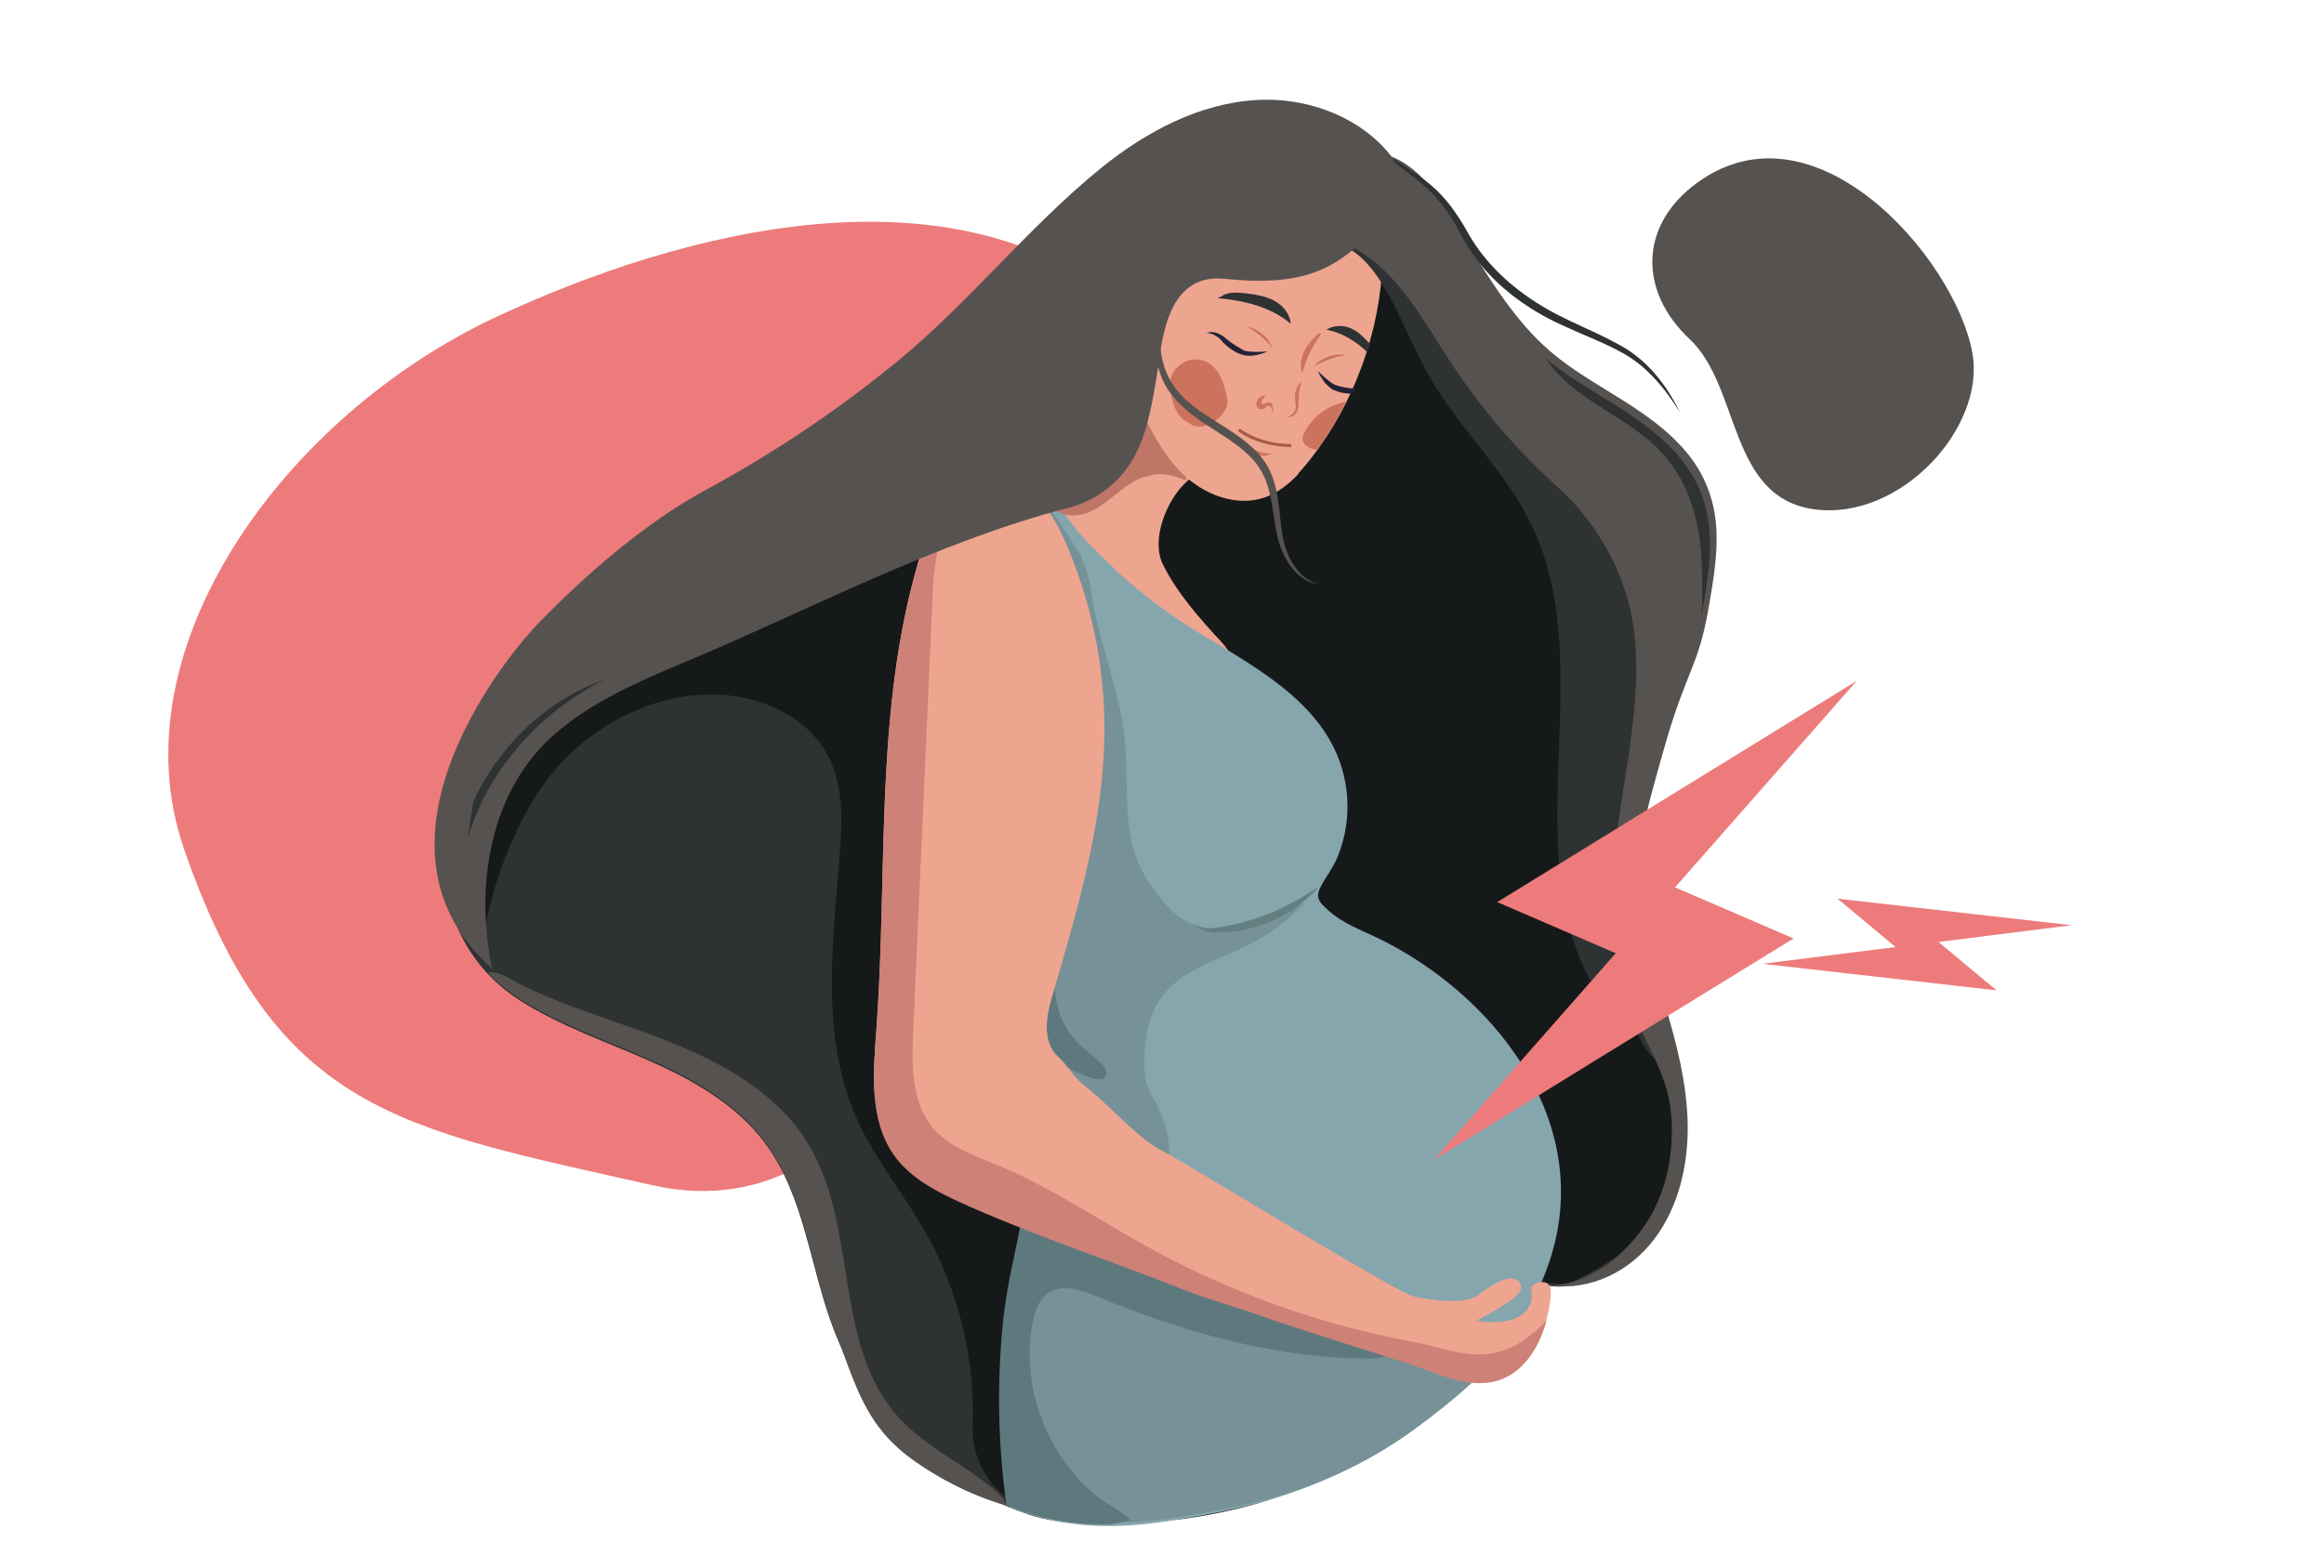
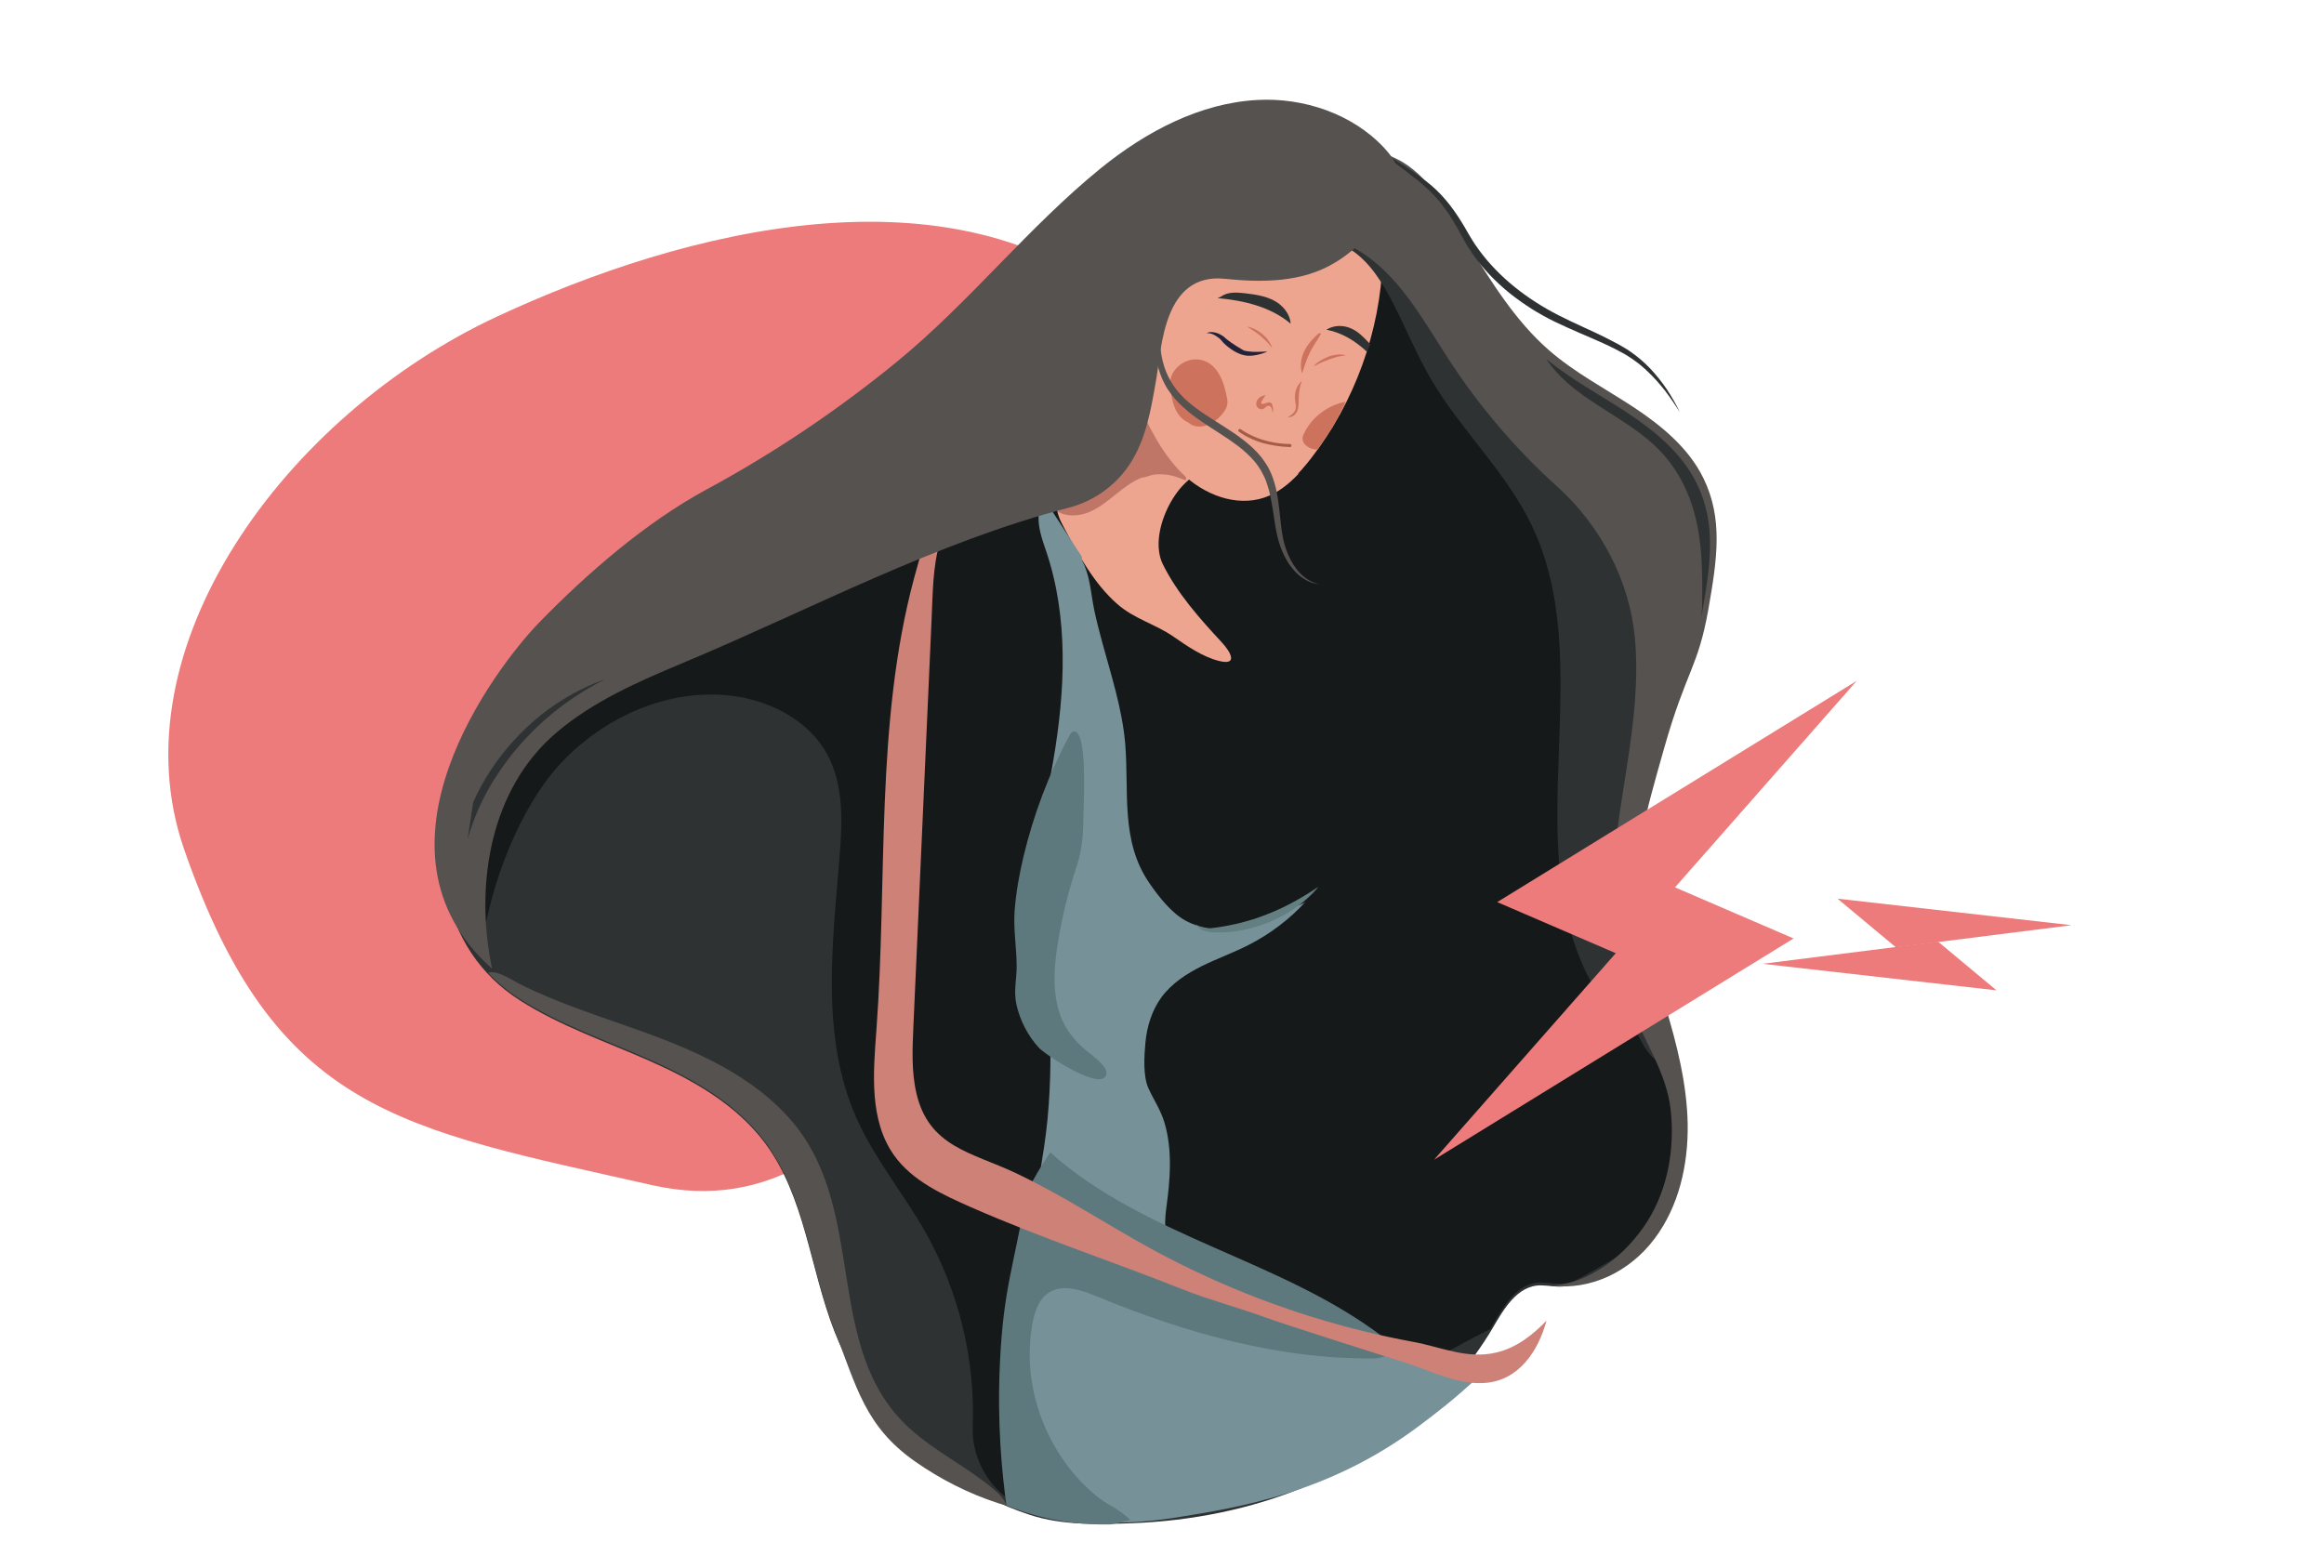
<svg xmlns="http://www.w3.org/2000/svg" version="1.1" id="Layer_1" x="0px" y="0px" viewBox="0 0 1962 1323.9" style="enable-background:new 0 0 1962 1323.9;" xml:space="preserve">
  <style type="text/css">
	.st0{fill:#FFFFFF;}
	.st1{fill:#ED7B7B;}
	.st2{fill:#2F3233;}
	.st3{fill:#161919;}
	.st4{fill:#EDA590;}
	.st5{opacity:0.5;fill:#EDA590;enable-background:new    ;}
	.st6{fill:#565250;}
	.st7{fill:#86A6AE;}
	.st8{fill:#769198;}
	.st9{fill:#5D797D;}
	.st10{fill:#647F82;}
	.st11{fill:#CD725D;}
	.st12{fill:#242238;}
	.st13{fill:#A75B46;}
	.st14{fill:#BF7667;}
	.st15{fill:#CE8177;}
</style>
  <g>
    <rect y="0" class="st0" width="1962" height="1323.9" />
  </g>
  <path class="st1" d="M918.4,547.2c-73.5,229.6-169.1,498.4-367.8,453.5c-213-48.1-318-61.1-395.2-283.7  c-58.7-169.3,85.5-366.6,264.4-449.8c157.7-73.4,383.8-131.3,529.4-9.1C1062.3,353,960,417.2,918.4,547.2z" />
  <path id="XMLID_520_" class="st2" d="M376.5,751.6c7.8,39.4,28.7,71.6,62.6,93.2c33.9,21.6,72.4,34.7,109.1,50.9s73.1,36.8,97.3,69  c34.2,45.5,38.2,106.3,58.9,159.3c18.9,48.3,52.9,90.2,95.3,120c21.4,15,45,27,69.8,35.1c27.6,9,58.1,8.1,87.1,7  c49.7-2,99.2-11.7,145.1-30.8c65-27,122.7-73.4,158.5-134c8.9-15.1,20.5-36.2,40.8-36c7,0.1,14,1.8,20.9,0.7c6-0.9,11.5-4,16.9-7  c16.7-9.3,33.5-18.7,48.4-30.6c13.8-11,18-28.5,23-44.9c5.5-17.9,8.3-36.6,8.3-55.4c0-31.6-8.1-62.5-16.7-92.7  c-20.1-70.6-39.5-156.3-3.2-225.6c9.1-17.4,13.4-33.9,18.7-52.9c6.5-23.5,13.9-46.7,18.3-70.7c7.3-40.1,5-85.1-20.7-116.7  c-19.1-23.6-48.2-36.3-73-53.6c-51.2-35.8-84.4-91.3-123.7-139.9c-39.3-48.6-92-94-154.5-95.1c-33.3-0.6-65.8,11.8-93.8,29.7  c-28,18-52.1,41.3-75.5,64.9C810.5,280,720.5,361.3,619.9,425c-62.4,39.5-128.9,74.4-181,126.7C386.7,604,362.3,679.2,376.5,751.6" />
  <path class="st3" d="M1410,929.9c-4.4-25.8-14.9-48.1-26.9-71c-9.8-18.8-8.5-43.1-9.5-64c-2.7-60.1,6.9-119.8,11.9-179.4  c6.4-74.9,4.7-154.7-33.8-219.3c-25.5-42.8-65.1-75.2-97.5-113.1c-32.1-37.6-57.5-81-93.5-114.9s-87.4-57.5-134.8-43.2  c-40.8,12.3-69,49.7-87.1,88.2c-18.1,38.6-29.1,80.5-51,117c-41.9,70.1-118,111.7-193.1,143.8s-154.5,59-216.8,111.7  s-104.1,140.4-75.7,216.9l0,0c2.9,5.6,3.8,2.4,4.7-3.9c7.3-52.8,31.9-115.9,64.7-152.2c37.3-41.2,94.1-66.6,149.1-58.6  c31.4,4.6,62.4,21.1,77.6,48.9c14.1,25.9,12.9,57.1,10.5,86.4c-6,74.1-16,152.1,13.9,220.1c15.2,34.6,39.9,64.1,58.5,97  c28.2,49.8,42.2,107.5,40,164.6c-1.1,29.3,17.4,58.9,45.2,68.3s58.3,4.4,86.5-3.3c109.4-29.7,204.2-95.9,305.2-147.8  c0.6-1.1,1.3-2.1,1.9-3.2c8.9-15.1,20.5-36.2,40.8-36c7,0.1,14,1.8,20.9,0.7c6-0.9,11.5-4,16.9-7c13.7-7.7,27.5-15.4,40.3-24.5  C1407.1,1019.7,1417.2,972.7,1410,929.9z" />
  <path id="XMLID_519_" class="st4" d="M978.5,465.4c0.5,3.9,1.5,7.6,3.2,11c11.9,24.3,31.4,46.2,49.7,65.9c7.9,8.5,14,20-2.6,15.7  c-13.6-3.5-26.5-12.4-37.9-20.3c-15.5-10.8-33.3-15-47.8-27.8c-19.8-17.5-32.6-41.4-45-64.7c-3.2-6-6.4-12.4-5.7-19.1  c1.3-10.7,11.8-17.2,20.6-23.4c16.2-11.5,29.6-26.9,38.7-44.6c2.7-5.3,5.1-10.8,9.2-15.1c4.1-4.3,10.5-7,16-5  c7,2.5,9.6,10.9,11.2,18.2c2.9,12.6,10.8,20.4,18.1,30.9c8.3,12-0.6,15.2-7.8,23C986.4,422.9,976,446.3,978.5,465.4z" />
  <path class="st5" d="M999.8,196.9c3-3.7,9.3-4.7,12.5-1.2c2.3,2.5,2.4,6.3,1.5,9.6c-2.8,9.5-0.5,18-8.2,26.1  c0.9-0.9-5.5-16.1-6.4-18.6c-1-2.8-1.9-5.2-1.7-8.3C997.6,202,999.8,199,999.8,196.9z" />
  <path id="XMLID_518_" class="st4" d="M1167.3,219.6c-2.1,60.4-23.6,119.9-60.6,167.6c-10.5,13.5-22.8,26.6-39,32.1  c-24.1,8.2-51.4-2.6-69.6-20.5C979.9,381,969,357.2,958.5,334c-9.7-21.4-12-44.9-13.2-68.4s2.8-48,15.7-67.7s35.5-33.9,59-32.6  c35,1.9,62.1,35.3,97,37.6c10.5,0.7,21.3-1.6,31.6,0.7C1158.9,206,1167.7,209,1167.3,219.6z" />
  <path class="st2" d="M1191.3,241.4c23.3,26.6,43.4,55.9,65.3,83.7c19.4,24.7,40.4,48.5,65.5,67.6c24.2,18.4,44.8,45.6,57.1,73.7  c15.4,35.2,15.3,75.3,10.2,113.3c-5.1,38.1-15.1,75.4-18.8,113.7c-3,31.3-1.8,62.8,1.6,94c1.7,15.7,3.9,31.2,6.5,46.8  c1.1,6.8,1.5,14.5,3.5,21.2s7,12.5,10.5,18.5c3.7,6.3,6.5,13.7,4.9,20.8c-7.5-5.7-11.5-14.7-16-23c-5.1-9.5-11.9-14.5-19.9-21.3  c-9.2-7.8-16.5-16.8-21.8-27.6c-56.9-115.6,9-263.2-46.8-379.3c-21.8-45.4-60.2-80.7-85.5-124.2c-11.6-20-20.4-41.5-30.9-62.1  c-8.6-16.9-19.9-35.9-36.3-46.4c-1.3-0.8-2.8-2.6-1.7-3.7c4.6-4.5,21.6,6.2,25.5,8.7c8.9,5.9,16.5,13.6,23.6,21.5  C1189,238.8,1190.1,240.1,1191.3,241.4z" />
  <path id="XMLID_517_" class="st6" d="M1144.8,210.3c35.9,20.6,56.3,59.6,79,94.3c25.6,39.2,56.2,75,91,106.4  c36.2,32.7,60.8,78.8,65.4,127.4c6.7,71.1-17.1,140.9-19,211.7c-0.9,34.3,3.1,69.2,15.9,101.1c11.5,28.5,30,55.1,33.4,86.3  c3.4,32.1-2.3,66.1-19.7,93.7c-17.4,27.4-48,53.1-81.7,54.3c34,4.4,66.9-12,87.5-39.3c20.7-27.3,28.7-62.6,28.2-96.9  c-0.6-34.2-9.2-67.8-19.1-100.6c-8.3-27.4-17.6-54.7-21.3-83.1c-5.7-42.7,4-75.5,20.4-133.4c18.8-66.4,28.7-68.1,37.5-117.9  c7.4-42.3,12.5-76.3-4.2-110.5c-12.5-25.6-35.5-44.5-59.3-60.2c-23.8-15.6-49.4-29-70.9-47.7c-28.9-25.1-48.9-58.3-69.2-90.4  c-15.5-24.4-29.2-53.4-54.8-68.8c-3.7-2.2-7.7-3.8-11.5-5.7c-5.1-2.5-9.8-6.9-14.5-10.2c-0.5-0.3-1-0.7-1.5-0.6  c-0.7,0.1-1.2,0.8-1.3,1.6c-0.1,0.7,0.2,1.5,0.3,2.2c1.1,4.7-2,8.1-1.6,12.6c1.2,11,4.5,23.5,1.5,34.1c-3.4,12.1-11.6,24.4-17,35.7  C1140.2,207.7,1142.7,209.1,1144.8,210.3z" />
  <path class="st2" d="M1150.7,122.2c7,2.5,13.9,5.6,20.5,9.1c3.3,1.7,6.6,3.6,9.7,5.6c3.2,2,6.3,4.1,9.4,6.2  c6.1,4.2,12.3,8.6,18.1,13.5c5.8,4.9,11,10.6,15.7,16.6c4.6,6,8.8,12.4,12.6,18.9l2.8,4.9l2.8,4.7c1.9,3.1,3.9,6.1,6.1,9.1  c4.3,5.9,9,11.5,14.1,16.7c5.1,5.3,10.5,10.2,16.2,14.8c11.4,9.2,23.8,17.1,36.9,23.8c6.6,3.4,13.3,6.5,20,9.6l10.2,4.7  c3.4,1.6,6.8,3.2,10.1,4.9c3.4,1.7,6.7,3.4,10,5.2c1.7,0.9,3.3,1.9,4.9,2.8s3.3,2,4.8,3c6.3,4.3,12.1,9.2,17.4,14.7  c5.2,5.5,9.9,11.4,14.1,17.6c2.1,3.1,4,6.3,5.9,9.6c0.9,1.6,1.8,3.3,2.7,4.9l2.5,5l-3-4.7c-1-1.6-2.1-3.1-3.1-4.6  c-2.1-3.1-4.3-6.1-6.5-9c-4.6-5.8-9.5-11.4-14.9-16.4l-2-1.9l-2.1-1.8c-0.7-0.6-1.4-1.2-2.1-1.8c-0.7-0.6-1.4-1.2-2.2-1.7  c-2.9-2.2-5.9-4.3-9-6.2c-1.6-1-3.1-1.8-4.8-2.7c-1.6-0.9-3.2-1.7-4.9-2.6c-3.3-1.7-6.6-3.2-10-4.8c-3.4-1.5-6.8-3-10.2-4.5  l-10.2-4.4c-6.8-3-13.7-6-20.5-9.3s-13.4-7-19.8-11c-6.4-4.1-12.6-8.5-18.5-13.2c-11.8-9.6-22.5-20.6-31.2-33.1  c-2.2-3.1-4.2-6.4-6.1-9.6l-2.8-5l-2.7-4.9l-2.8-4.8c-0.9-1.6-1.9-3.1-2.8-4.7c-1.9-3.1-3.9-6.2-6.1-9.2c-4.2-6-9.1-11.4-14.4-16.4  s-11.2-9.6-17.1-14.1c-3-2.3-5.9-4.6-8.9-6.7c-3-2.2-6.1-4.2-9.2-6.2s-6.3-3.9-9.6-5.6C1157.4,125.5,1154.1,123.8,1150.7,122.2z" />
-   <path id="XMLID_516_" class="st7" d="M961.6,498.5c15.9,13,32.6,24.8,50.1,35.5c52.5,32,116.7,65,125.1,133.5  c2.3,18.7-0.3,37.9-7.3,55.4c-3.8,9.7-10.2,17.3-14.8,26.3c-4.8,9.5,0,13.5,7.8,20.4c11.8,10.4,27.2,15.9,41.2,22.7  c96,46.9,177.3,149.2,148.1,260.3c-19.2,73-72.9,119-121,154.9c-75.2,56-150.5,68.1-204,76.7c-49.5,7.9-81,3.4-100.5-1  c-14.5-3.3-26.2-7.5-34.2-10.7c-3.9-27.9-8-69.9-5.5-120.9c3.5-72.4,13.9-82.9,28.5-180.6c9.4-62.6,4.1-122,1.3-184.9  c-1.2-26.1-9.2-44.5-17.8-69.1c-10-28.4-12.9-58.8-17.9-88.3c-3.2-18.5-6.1-37-8.7-55.5c-3.4-24-6.4-48.4-3.1-72.5  c3.3-24,13.4-48,32.1-63.4c6-4.9,13.8-10.2,21.7-11.6c12.8-2.2,19.7,14.5,27,22.7c9.7,11,20,21.5,30.7,31.4  C947.2,486.4,954.3,492.6,961.6,498.5z" />
  <g>
    <polygon class="st1" points="1264,761.7 1567.5,574.9 1364.9,805.2  " />
    <polygon class="st1" points="1514.2,792.4 1210.7,979.2 1413.3,748.9  " />
  </g>
  <path class="st2" d="M1432.5,408.3c-12.5-25.6-35.5-44.5-59.3-60.2c-22.7-14.9-46.9-27.7-67.8-45c6.4,10,16.1,19.1,23.8,25.2  c0.6,0.5,1.2,0.9,1.7,1.3c28.7,22,61.4,34.6,82.3,65.6c23.8,35.3,24.3,74.8,23.8,115.6c0,3.1-0.5,6.2-0.5,9.3  c0.1-0.4,0.2-0.9,0.2-1.3C1444.2,476.5,1449.2,442.5,1432.5,408.3z" />
  <path class="st8" d="M1241,1156.3c-2.9-3.6-7.6-5.3-12-6.7c-27.4-9.2-54.9-18.4-83.5-22.8c-12-1.9-21.3-1-32.9,0.2  c-11.9,1.2-24.9-6.3-34.7-12.1c-11.7-6.9-22.6-15.1-34.4-21.6c-12.8-7-26.8-12.1-38.7-20.6c-19.4-13.7-23.2-30.3-20.2-52.5  c3.3-23.8,5.4-48.5-1.4-71.9c-3.1-10.8-9.1-19.4-13.6-29.3c-4.8-10.5-3.6-27.6-2.6-38.7c1.3-13.7,5.5-27.3,13.6-38.3  c8.6-11.7,21.1-19.8,34.1-26.3c13-6.4,26.7-11.3,39.6-17.9c18-9.2,34.4-21.6,48.1-36.6c-3.4,3.7-19.8,6.7-25.2,9.6  c-7.6,4.1-15.3,10-23.6,12.4c-15.6,4.6-38.8,1.9-53-6c-11.7-6.5-22.3-20-29.9-31c-25.1-36-17.3-77.5-20.8-118.6  c-2.5-28.9-11.7-57.1-19.4-85.4c-2.4-8.8-4.7-17.7-6.6-26.6c-2.6-12.3-3.4-26.2-8.2-37.8c-1.3-3.1-2.9-5-2.3-7.6  c-9.8-15-19.6-30.1-29.4-45.2c-4.1,2.2-7,5.8-7.2,11.1c-0.4,9.6,3,19.4,6.1,28.4c19.5,56.9,16.4,119.1,6.2,178.4  c-5.1,29.4-11.8,58.6-18.2,87.8c6.1,17.1,11,32.6,11.9,52.5c2.8,62.9,8.1,122.3-1.3,184.9c-14.6,97.7-25,108.3-28.5,180.6  c-2.5,50.9,1.6,93,5.5,120.9c8,3.2,19.7,7.4,34.2,10.7c19.5,4.4,51,8.9,100.5,1c53.5-8.6,128.8-20.6,204-76.7  c15.5-11.5,31.6-24.2,46.9-38.4C1244.1,1162.5,1243.3,1159.1,1241,1156.3z" />
  <path class="st9" d="M1167.8,1129.1c-85.4-65.3-200.9-84.3-281.1-156c-7.6,10.9-14.2,22.2-20,34c-11.4,64.6-19.5,81.3-22.5,143.2  c-2.5,50.9,1.6,93,5.5,120.9c8,3.2,19.7,7.4,34.2,10.7c12.4,2.8,29.7,5.7,53.4,5.3c5.5-1,11-2.1,16.4-3.5  c2.2-0.5-12.4-10.4-13.3-10.9c-5.5-2.9-10.3-6-15.2-10c-10-8.3-18.9-17.9-26.4-28.5c-15.3-21.4-25.2-46.7-28.4-72.8  c-1.8-14.7-1.4-29.7,1.3-44.3c1.8-9.6,5.1-19.8,13.1-25.3c11.9-8.3,28.2-2.7,41.6,2.9c74.1,30.6,153,53,233.2,52.2  c6.1-0.1,14-1.9,14.5-7.9C1174.6,1134.9,1171.1,1131.6,1167.8,1129.1z" />
  <path class="st9" d="M890.3,823.8c0.2-10.2,1.5-20.4,3.2-30.4c3.5-20.8,8.6-41.4,15.3-61.4c5.5-16.5,5.8-31.1,6-48.5  c0.1-6.7,3.3-65.9-8-65.9c-1.8,0-3.1,1.9-4,3.5c-17.3,32.3-30.3,66.8-38.8,102.4c-3.5,14.8-6.2,29.9-7.4,45.1  c-1.2,15.9,1.6,31,1.7,46.8c0.1,11.6-2.8,21.2-0.1,33.2c3.1,13.4,9.6,26,18.9,36.1c5.7,6.2,54.6,38.4,57,21.9  c1-6.8-14.6-17.3-18.8-21c-9.9-8.8-17.4-18.8-21.3-31.7C891.1,844.2,890.1,834,890.3,823.8z" />
-   <path id="XMLID_514_" class="st4" d="M1230.1,1164.3c-14.2-3.4-27.8-9.7-41.9-14.2c-23-7.3-102.5-32.4-119.8-38.8  c-20.1-7.4-48.5-15.2-68.4-23.1c-62.3-24.8-118.9-43.1-180.3-70c-24.2-10.6-49.6-22.2-64.9-43.8c-21.1-29.6-17.6-69.5-14.9-105.8  c9.4-126.9-1.2-258.6,31.8-381.5c5.1-19.1,10.4-38.5,21.7-54.7s29.8-28.8,49.5-27.4c14.1,1,27.1,9,36.5,19.5  c9.5,10.5,15.9,23.4,21.4,36.4c20.7,48.5,31.6,101.2,31.6,154c0.1,77.5-22.7,153-44.4,227.4c-4.8,16.4-8.6,37.6,6,50.6  c6.5,5.8,13.1,17,19.8,22.3c25.5,20.1,46,45.5,67,56.3c22.3,11.4,198.6,120.4,213.2,123.3s43.4,7.4,55-2c5.8-4.7,29-21.8,34.9-8  c4.3,10-29.7,25.5-36.9,30.2c11.6,3.2,50.9,3.4,45.7-26.1c-0.9-5.1,8.9-8,13.3-5.4c3.3,1.9,3.5,6.5,3.2,10.3  c-2.5,31.4-19.5,70.3-55.5,72.9C1245.6,1167.1,1237.8,1166.1,1230.1,1164.3z" />
  <path class="st10" d="M1113.1,748.8c-6.1,7.4-13.6,13.8-21.6,19.2c-8.1,5.4-16.9,9.7-26.1,12.9c-1.2,0.4-2.3,0.8-3.5,1.2l-3.5,1  c-2.3,0.7-4.7,1.2-7.1,1.8c-1.2,0.3-2.4,0.5-3.6,0.7l-3.6,0.6c-2.4,0.3-4.8,0.7-7.2,0.8l-3.6,0.2c-1.2,0.1-2.4,0.1-3.6,0.1h-3.6  c-1.2,0-2.5-0.1-3.7-0.2c-2.5-0.3-5-0.8-7.3-1.8c-1.2-0.5-2.2-1.2-3.2-2.1c-0.9-0.9-1.7-1.9-2.2-3c0.8,0.9,1.7,1.6,2.8,2.1  c1,0.5,2.1,0.9,3.2,1.1c2.2,0.4,4.5,0.5,6.8,0.3c1.1-0.1,2.3-0.2,3.4-0.4l3.5-0.5c2.3-0.3,4.6-0.8,6.9-1.2c1.2-0.2,2.3-0.5,3.4-0.7  l3.4-0.7c2.3-0.6,4.5-1.1,6.8-1.7c2.2-0.7,4.5-1.2,6.7-1.9l3.3-1c1.1-0.4,2.2-0.8,3.3-1.2c8.8-3.1,17.3-6.7,25.6-11.1  C1097,759.1,1105,754.1,1113.1,748.8z" />
  <path class="st6" d="M849.8,1271.2c-1.8-5.2-6.2-9.8-10.6-13.5c-22.6-19.1-50-32.1-71.8-52.1c-73.3-67.5-34.2-182.7-98.7-258.7  c-31.9-37.5-78.7-58.6-125-75.4c-35.1-12.7-71-23.7-104.5-40.4c-6.1-3-19.2-12.3-27.2-9.8c7.9,8.3,16.9,15.8,27.1,22.3  c33.9,21.6,72.4,34.7,109.1,50.9c36.7,16.3,73.1,36.8,97.3,69c34.2,45.5,38.2,106.3,58.9,159.3c18.9,48.3,25.7,81.4,68.1,111.2  c21.4,15,45,27,69.8,35.1C844.7,1269.8,847.2,1270.5,849.8,1271.2z" />
  <g>
    <polygon class="st1" points="1551.3,758.8 1748.9,781.2 1600.6,799.9  " />
    <polygon class="st1" points="1685.5,836.2 1488,813.8 1636.2,795.1  " />
  </g>
  <g>
    <path class="st11" d="M1125,360.8c3.3-6.2,6.5-12.4,9.7-18.7c0.4-0.9,0.8-1.9,1.2-2.8c-1,0.1-2,0.3-3,0.6   c-14.3,3.8-26.5,13.9-32.3,26.7c-2.4,4.5-0.2,8.8,4.7,11.4c2.2,1.1,4.6,1.6,7.1,1.6C1116.4,373.2,1120.8,367.1,1125,360.8z" />
  </g>
  <g>
    <g>
      <path class="st11" d="M1109,309.7c0,0,0.1-0.1,0.2-0.3s0.3-0.5,0.5-0.8c0.6-0.7,1.3-1.5,2.6-2.4c2.2-1.7,5.5-3.6,9.1-5    c0.9-0.4,1.7-0.6,2.7-0.9s1.9-0.4,2.7-0.6c1.8-0.3,3.5-0.4,4.8-0.4c0.7,0.1,1.4,0.1,1.9,0.2c0.6-0.1,1.1,0.1,1.4,0.2    c0.8,0.2,1.2,0.4,1.2,0.4s-0.4,0.1-1.2,0.1c-0.4,0.1-0.9,0.1-1.3,0.2c-0.6,0.1-1.2,0.2-1.8,0.3c-0.7,0.1-1.4,0.4-2.2,0.4    c-0.7,0.1-1.6,0.3-2.3,0.7c-1.6,0.5-3.3,0.9-5,1.6c-1.7,0.6-3.4,1.3-4.9,1.9s-3,1.4-4.3,2s-2.2,1.1-2.9,1.5    C1109.4,309.3,1109,309.7,1109,309.7z" />
    </g>
  </g>
  <g>
    <g>
      <path class="st12" d="M1044,292.3c-2.9-1.8-5.7-3.7-8.3-5.8c-0.7-0.6-1.1-0.9-1.7-1.5c-0.7-0.6-1.4-1.2-2.1-1.6    c-1.4-0.9-2.9-1.6-4.2-2.1c-2.7-0.9-5.2-1.1-6.8-0.8c-1.6,0.3-2.2,1.1-2.3,1c0,0,0.3,0,0.6-0.1c0.4-0.1,1,0,1.8,0    c1.4,0.2,3.5,0.9,5.6,2.3c1,0.6,2.2,1.5,3.2,2.3c0.5,0.5,0.9,0.9,1.4,1.5c0.5,0.5,1.2,1.4,1.7,2c2.5,2.5,5.3,4.7,8.5,6.7    c1.6,1,3.2,1.8,5,2.5c0.9,0.4,1.7,0.7,2.7,0.9l0.8,0.2l0.4,0.1l0.4,0.1c0.4,0.1,0.8,0.2,1.2,0.2c2,0.4,3.6,0.1,5.2,0.1    c1.5-0.1,3.1-0.5,4.4-0.7c5.4-1.2,8.6-2.8,8.6-2.8s-0.9,0.1-2.5,0.1s-3.8,0.1-6.5,0.2c-1.3,0-2.8,0-4.3-0.1s-3.1-0.3-4.4-0.5    c-0.4-0.1-0.8-0.2-1.1-0.3l-0.4-0.1c0.1-0.1-0.2,0-0.2,0l-0.6-0.1" />
    </g>
  </g>
  <g>
    <path class="st2" d="M1027.9,251.7c22.1,2,44.8,7.3,61.7,21.6c-0.5-8.4-6.7-15.7-14.2-19.6c-7.4-3.9-16.1-5.1-24.5-6.1   c-7-0.8-14.5-1.3-20.2,2.9" />
  </g>
  <g>
    <path class="st11" d="M1113.2,281.5c-4.8,4.3-9.3,9.3-12.1,15c-2.8,5.7-3.8,12.7-1.8,18.8c2.4-7.6,4.8-15.2,9-22.1   c2.2-4,5.1-7.7,7.1-11.8" />
  </g>
  <g>
    <path class="st11" d="M1099.1,321.3c-1.7,4.9-2.6,9.9-2.7,15.2c-0.1,3.4,0.1,7-1.1,10.3c-1.3,3.2-4.6,6.1-8,5.3   c2.3-1.3,4.6-2.7,5.9-5.1c1.7-3.3,0.2-7.2,0-10.9c-0.4-5.5,2-11.4,6.3-14.9" />
  </g>
  <g>
    <path class="st11" d="M1074.1,347.8c0-1.1-0.1-2.3-0.7-3.4c-0.5-1.1-1.6-1.9-2.7-1.8c-1.5,0.1-2.5,1.7-3.8,2.5   c-2.1,1.1-4.9,0-5.9-2.1s-0.2-4.8,1.3-6.4c1.5-1.7,3.9-2.6,6.2-3c-1.2,1.7-2.4,3.4-3.4,5.3c-0.3,0.6-0.6,1.3-0.1,1.9   c0.3,0.2,0.5,0.3,0.8,0.3c1.3,0,2.5-0.6,3.7-1s2.7-0.6,3.7,0.3c0.6,0.4,0.8,1.1,1,1.8c0.5,1.9,0.8,3.9,0.4,5.8" />
  </g>
  <g>
    <path class="st11" d="M1008.4,358.3c-13.6-2.4-19-14.6-20.3-31.9c-0.2-2.6-0.2-5.2,0.5-7.8c1.6-5.4,6-9.8,10.1-12.2   c9.2-5.1,19-3.2,25.5,3c6.5,6.2,9.8,16.2,11.7,26.9c0.3,1.7,0.6,3.5,0.2,5.2c-0.3,2.4-1.8,4.8-3.3,6.9c-8.3,11.3-22,15.2-29.5,8.4" />
  </g>
  <g>
    <g>
-       <path class="st12" d="M1144.5,328.2C1144.5,328.1,1144.6,328.1,1144.5,328.2c-3-0.2-6.1-0.5-9.1-1.1c-1.6-0.3-3.3-0.7-4.9-1.1    c-0.8-0.2-1.5-0.3-2.2-0.7l-0.6-0.1c0,0-0.3-0.2-0.2,0l-0.3-0.2c-0.4-0.2-0.9-0.4-1.2-0.6c-1.2-0.6-2.4-1.5-3.6-2.4    s-2.3-1.8-3.2-2.6c-2-1.7-3.6-3.2-4.7-4.3c-1.2-1.2-1.9-1.7-1.9-1.7s1.3,3.4,4.5,7.8c0.7,1.2,1.6,2.4,2.8,3.4    c1.2,1.2,2.2,2.3,3.9,3.5c0.3,0.3,0.6,0.4,1,0.6l0.3,0.2l0.4,0.2l0.6,0.2c0.9,0.4,1.8,0.8,2.6,1.1c1.7,0.7,3.6,1.1,5.4,1.4    c2.7,0.5,5.5,0.7,8.1,0.7C1142.9,330.9,1143.5,329.5,1144.5,328.2z" />
-     </g>
+       </g>
  </g>
  <g>
    <g>
      <path class="st11" d="M1052.1,275.9c0,0,0.1-0.1,0.3,0s0.5,0,1,0c0.9,0.1,1.9,0.4,3.3,0.9c2.7,0.9,5.9,2.8,8.8,5.1    c0.7,0.7,1.4,1.2,2.1,1.9c0.7,0.6,1.3,1.3,1.8,1.9c1.2,1.4,2.1,2.7,2.7,3.9c0.4,0.6,0.6,1.2,0.9,1.7s0.5,1,0.6,1.4    c0.3,0.8,0.4,1.2,0.4,1.2s-0.2-0.3-0.8-1c-0.2-0.3-0.5-0.6-0.9-1.2c-0.4-0.4-0.7-0.9-1.2-1.4s-1-1-1.5-1.6    c-0.5-0.5-1.1-1.1-1.7-1.7c-1.3-1.1-2.5-2.3-3.9-3.5s-2.8-2.1-4.2-3.2c-1.4-0.9-2.7-1.8-3.9-2.6c-1.1-0.8-2.1-1.3-2.8-1.6    C1052.7,276,1052.1,275.9,1052.1,275.9z" />
    </g>
  </g>
  <g>
    <path class="st13" d="M1065.8,374c-12.5-3.7-19.5-9.3-19.9-9.5c-0.6-0.4-0.7-1.3-0.2-1.8c0.4-0.6,1.4-0.7,1.8-0.2   c0.2,0,15.8,12.2,41.5,12.4c0.8,0,1.3,0.6,1.3,1.3c0,0.8-0.6,1.3-1.3,1.3C1079.9,377.2,1072.2,375.7,1065.8,374z" />
  </g>
-   <path class="st11" d="M1055.7,377.5c0,0,6.7,5.9,17.9,5.4C1073.5,382.8,1061.9,390.1,1055.7,377.5z" />
  <g>
    <path class="st2" d="M1156.6,291.5c0.1-0.2,0.3-0.4,0.4-0.6c-0.4-0.4-0.8-0.9-1.2-1.3c-4.4-4.8-9.2-9.7-15.4-12.4   c-6.2-2.7-14.2-2.9-20.6,1.2c13.4,2.5,24.7,9.7,34.3,18.7C1154.8,295.2,1155.5,293.3,1156.6,291.5z" />
  </g>
-   <path class="st6" d="M1428.4,157.7c-43.8,34.9-44.7,88.5-1.9,128.7c42.9,40.2,32.4,133.5,104.9,143.6  c72.6,10.1,145.3-68.8,133.7-132.2C1650.7,218,1529.2,77.4,1428.4,157.7z" />
  <path class="st14" d="M964.2,403.2c-8.4,3.2-15.6,8.9-22.7,14.6s-14.2,11.4-22.5,14.8c-8.4,3.3-18.4,3.9-26.1-0.7  c21.3-23.6,42.7-47.3,59.3-74.4c1.7-2.8,3.4-5.7,5.9-7.9c2.5-2.1,6-3.4,9.2-2.5c3.5,1.1,5.6,4.6,7.4,7.8c4.4,7.9,8.8,15.8,13.2,23.7  c4.1,7.3,10.3,15.3,12.9,23.3c1.6,4.9,0.2,3.7-4,2.1c-3.6-1.4-7.2-2.5-11-3.1c-3.8-0.5-7.6-0.6-11.4-0.2  C971.2,401.1,967.4,403.2,964.2,403.2z" />
  <path class="st4" d="M1096.7,399.6c-13,5-26.4,9.1-40.2,9.8c-50.3,2.6-86.6-47.3-76.9-94.7c2.3-11.3,3.6-22.8,7.1-33.9  c3.3-10.4,7.3-22,15-30c-5.8,3.2-12,6.4-16.6,11.3c-3.8,4.1-6.3,10-9.1,14.9c-4.3,7.5-7,15.3-9.5,23.3c-1.2,3.9-2.3,7.8-3.5,11.8  c-2,6.7-3.8,13.4-5.5,20.2c0,0.2-0.1,0.4-0.1,0.5c0.3,0.7,0.6,1.3,0.9,2c10.5,23.2,21.5,46.9,39.6,64.8s45.5,28.7,69.6,20.5  C1078.9,416.2,1088.4,408.5,1096.7,399.6z" />
  <path class="st6" d="M992.9,246.8c-7.7,10.2-12.1,22.5-13.1,34.9c-0.6,6.2-0.3,12.5,0.8,18.6s2.9,12,5.6,17.5  c1.3,2.7,2.9,5.4,4.6,7.9c0.9,1.3,1.8,2.5,2.7,3.7c1,1.2,1.9,2.4,3,3.5c1,1.1,2.1,2.2,3.2,3.3c1.1,1,2.2,2.1,3.4,3.1  c1.1,1,2.4,2,3.6,3c1.2,0.9,2.4,1.9,3.7,2.8c5,3.7,10.3,7.1,15.7,10.5c5.4,3.4,10.8,6.8,16.2,10.5c5.3,3.7,10.6,7.7,15.4,12.2  c2.4,2.3,4.7,4.7,6.8,7.3c2.1,2.6,4,5.4,5.7,8.3l1.2,2.2c0.4,0.7,0.7,1.5,1.1,2.3l0.5,1.1c0.2,0.4,0.3,0.8,0.5,1.2l0.9,2.3  c1.1,3.1,2.1,6.3,2.8,9.5c1.5,6.4,2.3,12.9,3,19.2c0.7,6.4,1.3,12.7,2.3,18.9c0.9,6.2,2.6,12.2,5.1,17.9c2.4,5.7,5.7,11.1,10.1,15.6  c4.3,4.5,9.9,7.9,16.2,9.2c-3.2-0.3-6.3-1.1-9.3-2.5c-1.5-0.7-2.9-1.5-4.3-2.4s-2.7-1.9-3.9-2.9c-2.5-2.1-4.7-4.6-6.6-7.2  c-2-2.6-3.7-5.4-5.2-8.3c-3-5.8-5.1-12.1-6.5-18.5c-1.4-6.3-2.3-12.7-3.2-19c-0.5-3.1-1-6.3-1.6-9.4s-1.2-6.1-2-9.1  s-1.8-5.9-2.8-8.7l-0.9-2.1c-0.2-0.3-0.3-0.7-0.5-1l-0.5-1c-0.3-0.7-0.7-1.4-1-2l-1.1-2c-1.6-2.6-3.3-5.1-5.2-7.4  c-2-2.3-4-4.5-6.3-6.6s-4.6-4.1-7-6c-2.5-1.9-5-3.7-7.6-5.5c-10.3-7.1-21.5-13.5-31.9-21.5c-1.3-1-2.6-2-3.8-3.1s-2.5-2.1-3.7-3.2  s-2.4-2.3-3.6-3.4c-1.1-1.2-2.3-2.4-3.4-3.7c-1.1-1.2-2.1-2.6-3.2-3.9c-1-1.3-2-2.7-2.9-4.1c-1.8-2.8-3.3-5.8-4.7-8.8  c-1.3-3.1-2.4-6.2-3.3-9.4c-0.9-3.2-1.5-6.4-1.9-9.7c-0.8-6.5-0.7-13.2,0.3-19.6c1-6.5,2.9-12.8,5.6-18.6  C984.9,256.9,988.6,251.5,992.9,246.8z" />
  <path class="st15" d="M1305.6,1115.1c-12,12.5-25.7,23-42.3,26.9c-24.9,5.9-46.6-4.7-70.3-9c-26-4.8-51.6-11-76.9-18.5  c-49.8-14.8-98-34.9-143.6-59.7c-38.7-21.1-75.6-45.8-115.6-64.6c-36.6-17.2-72.7-21.8-83.2-67c-4.3-18.3-3.4-37.4-2.6-56.1  c5.1-114.9,10.3-229.8,15.4-344.7c1-21.7,0.9-44,7.1-65c4.5-15.2,8.4-31.5,19.3-42.9c-7.6,4.9-14.3,11.6-19.5,19  c-11.3,16.2-16.6,35.7-21.7,54.7c-33,122.9-22.4,254.6-31.8,381.5c-2.7,36.3-6.2,76.1,14.9,105.8c15.3,21.5,40.7,33.1,64.9,43.8  c61.3,26.9,118,45.2,180.3,70c19.9,7.9,48.3,15.7,68.4,23.1c17.3,6.4,96.9,31.5,119.8,38.8c14.1,4.5,27.7,10.8,41.9,14.2  c7.7,1.9,15.5,2.9,23.6,2.3C1282.1,1165.7,1298.7,1140.9,1305.6,1115.1z" />
  <path class="st6" d="M415.4,817.9c-14.9-71.4-1.4-151.7,54.1-199.1c31.2-26.7,69.5-43.3,107.4-59.2c107.3-44.9,213-101.8,325.7-131  c20.5-5.3,38.8-18.3,50.6-35.8c14.5-21.5,18.7-48,23.1-73.6c4.4-25.5,6-89.1,57.6-83.8c31.9,3.3,65.2,3.1,92.7-13.4  c18.8-11.2,34.4-27.8,44.8-47c11.5-21.2,14-32-2.9-50.2c-26.8-28.8-68.1-42.5-106.9-40.4c-48.8,2.6-94.1,26.8-132.1,57.5  C867.8,192,818.6,255.2,757,305.6c-50,40.9-103.9,77.1-160.7,107.8c-51,27.6-100.5,70.5-141.2,112.3  C418.2,563.8,301.9,716.9,415.4,817.9" />
  <path class="st2" d="M399.5,677.3c4.2-9.6,9.4-18.7,15.1-27.5c11.6-17.4,25.8-33.1,42.1-46.1c16.3-13,34.7-23.2,54.1-30.2  c-18.4,9.3-35.4,20.8-50.7,34.2c-15.2,13.5-28.7,28.8-39.8,45.7c-11.3,16.8-19.8,35.3-25.5,54.8" />
</svg>